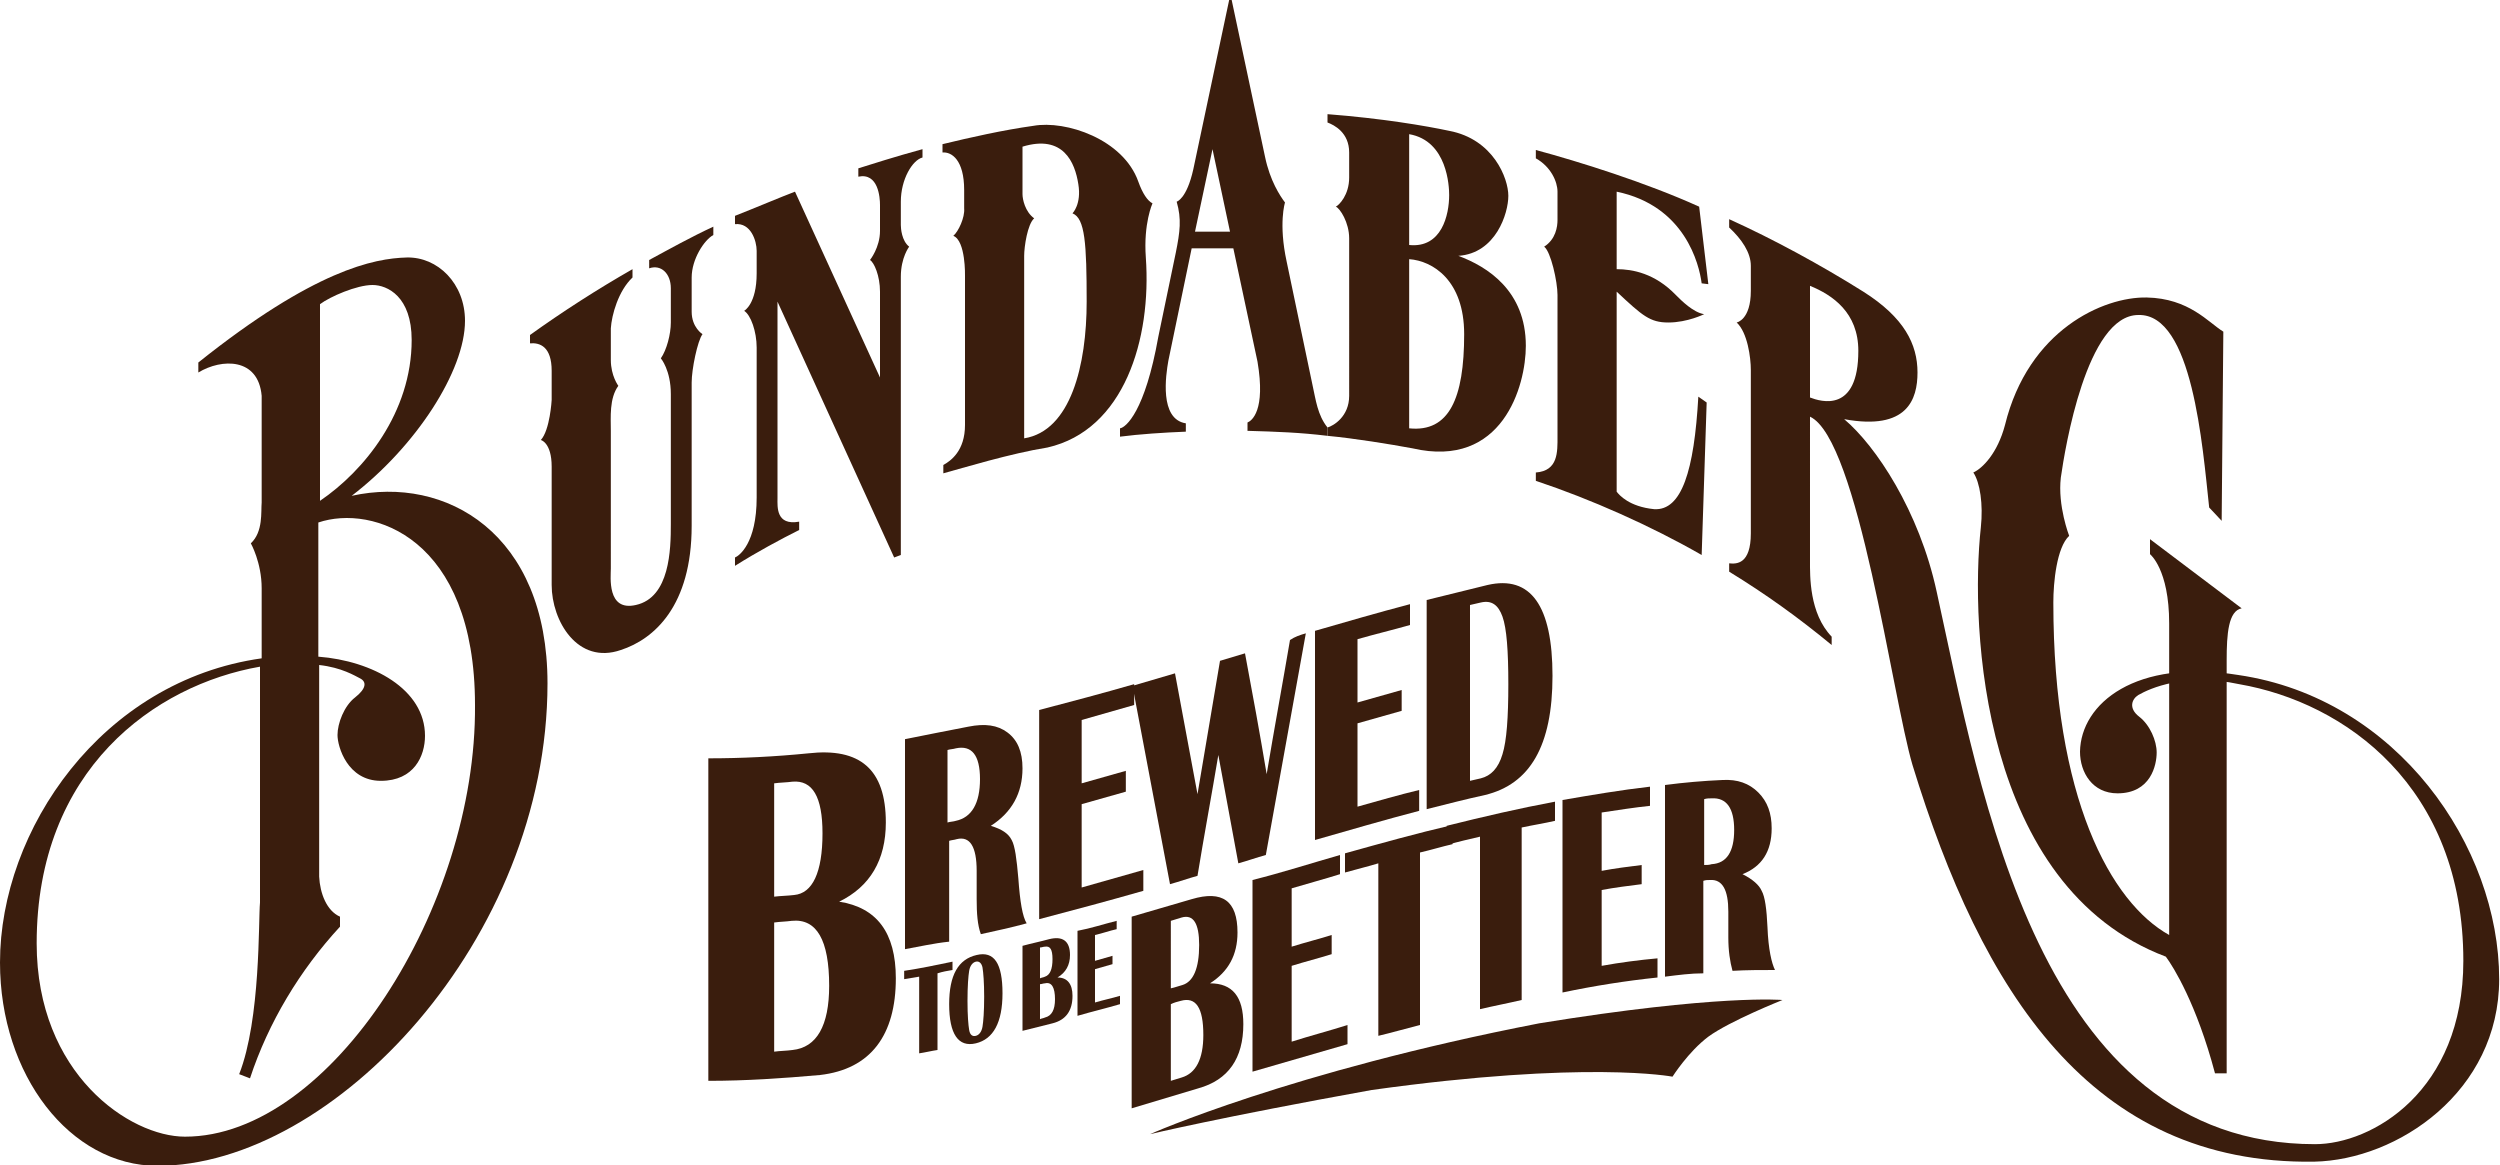
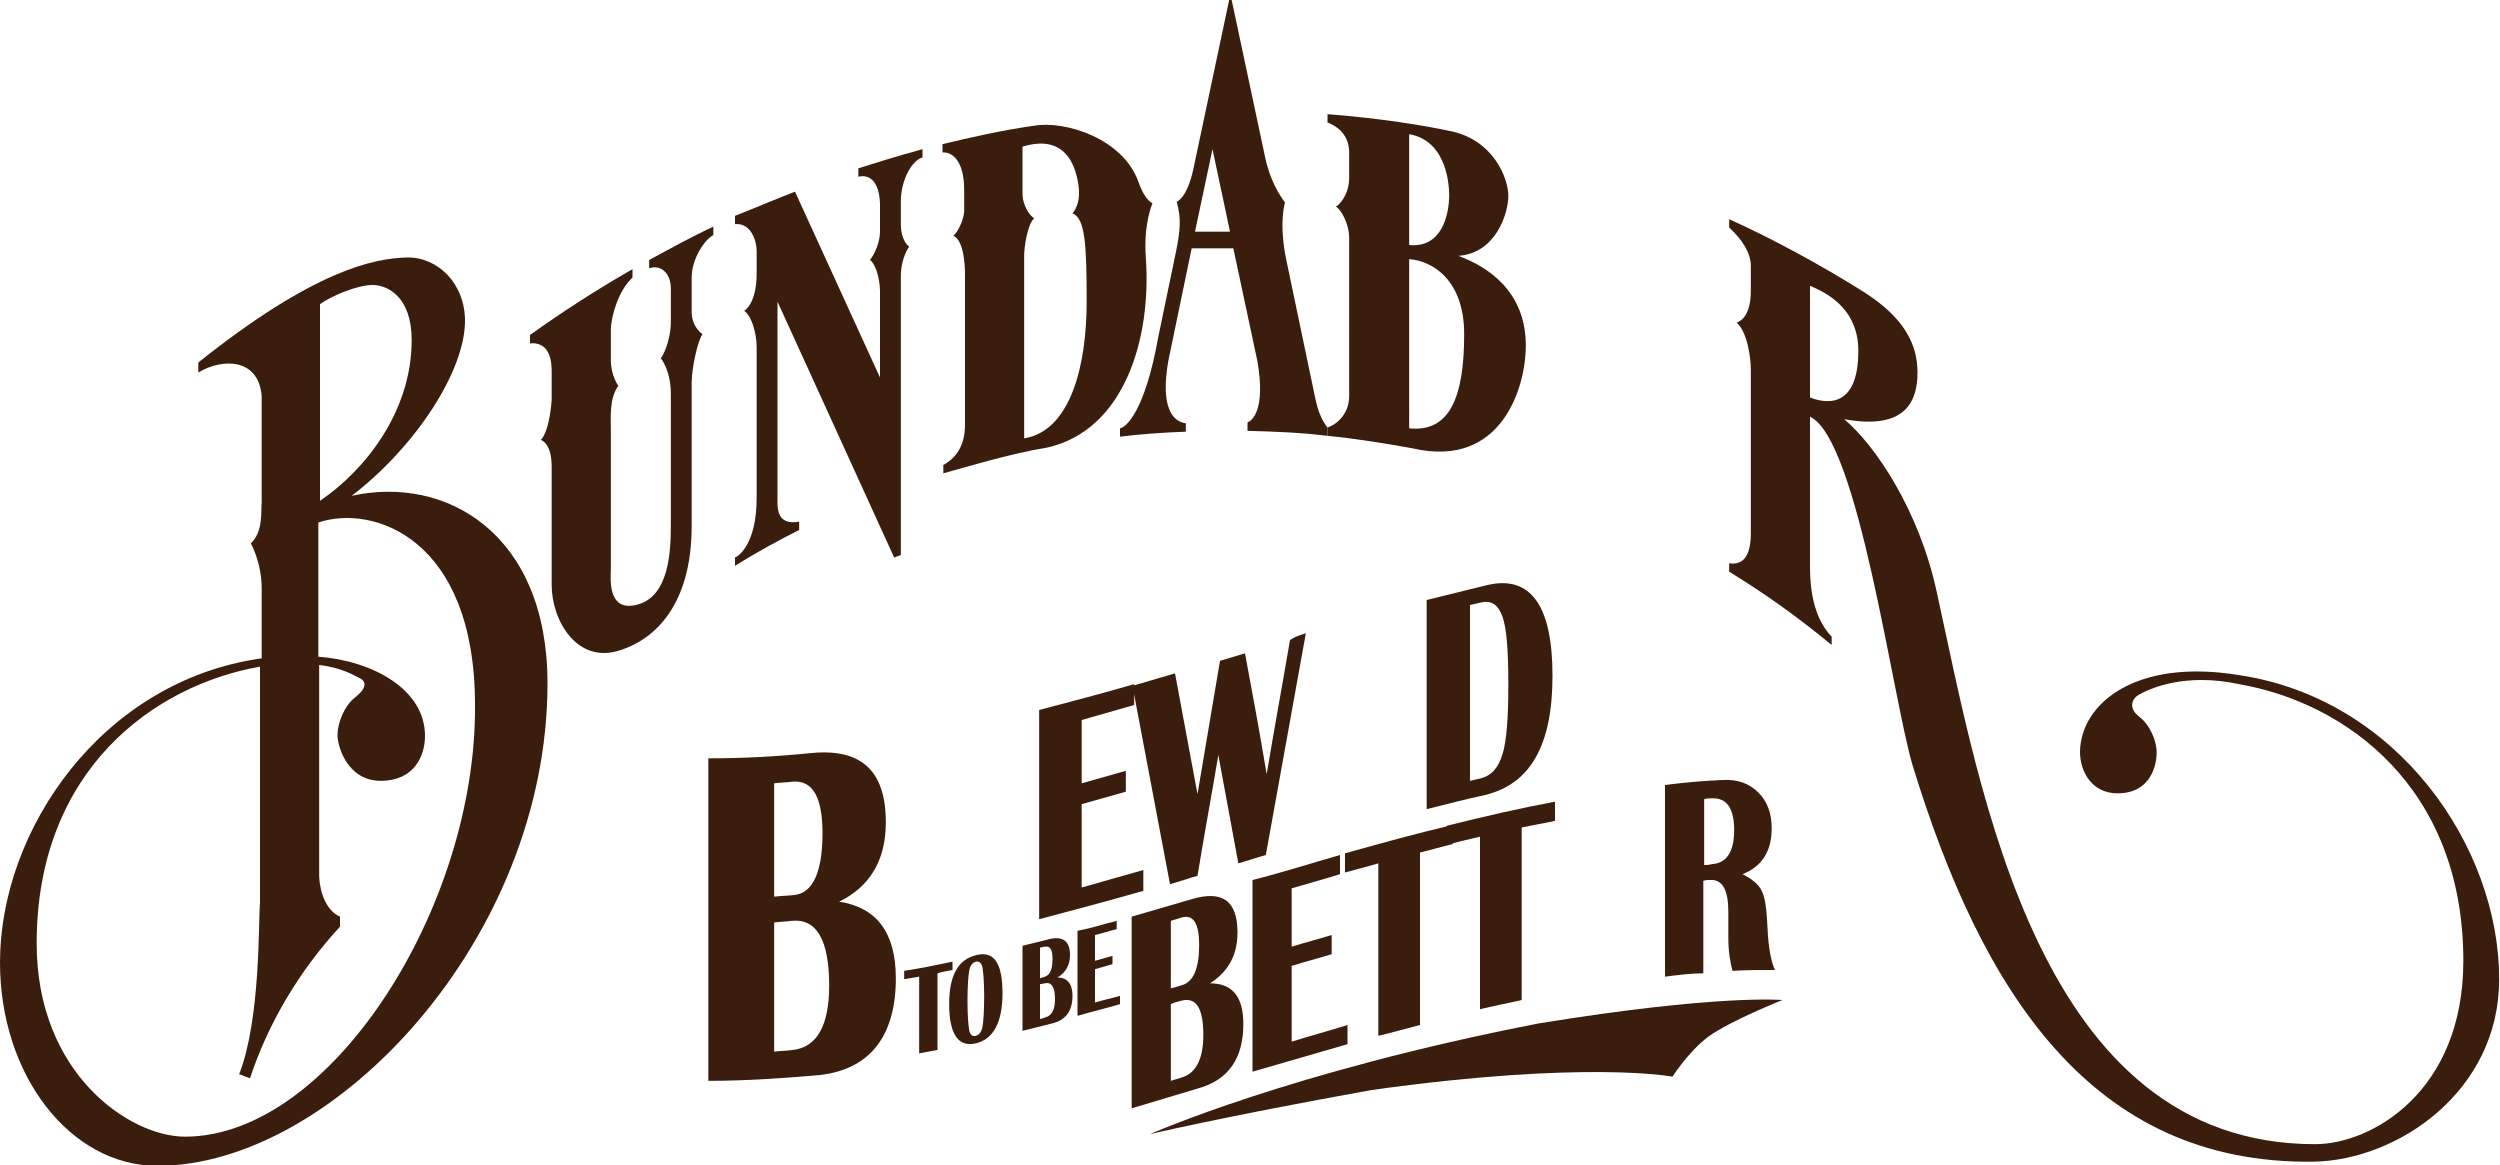
<svg xmlns="http://www.w3.org/2000/svg" xmlns:xlink="http://www.w3.org/1999/xlink" version="1.1" id="Layer_1" x="0px" y="0px" viewBox="0 0 300 139.8" style="enable-background:new 0 0 300 139.8;" xml:space="preserve">
  <style type="text/css">
	.st0{clip-path:url(#SVGID_00000163051876822168981200000008974844405613064595_);fill:#3A1D0D;}
</style>
  <g>
    <defs>
      <rect id="SVGID_1_" width="300" height="139.8" />
    </defs>
    <clipPath id="SVGID_00000152241521004620860760000006902179545244979852_">
      <use xlink:href="#SVGID_1_" style="overflow:visible;" />
    </clipPath>
    <path style="clip-path:url(#SVGID_00000152241521004620860760000006902179545244979852_);fill:#3A1D0D;" d="M22.2,136.4   c-6.6,0-17.8-7.5-17.8-23.2c0-20.9,14.2-31,26.8-33.2v28.3c-0.2,2.1,0.1,14-2.5,20.6l1.3,0.5c2.2-6.7,6-13,10.8-18.2v-1.2   c-1.6-0.7-2.4-2.8-2.5-4.8V79.8c2.7,0.3,4.3,1.3,4.9,1.6c0.8,0.4,0.8,1.2-0.6,2.3c-1.3,1-2.1,3.1-2.1,4.5c0,1.4,1.2,5.5,5.2,5.5   c4,0,5.3-3,5.3-5.4c0-5.6-6.3-9-12.8-9.5V62.7c6.5-2.2,18.8,1.8,18.8,21.9C57.2,108.8,39.7,136.4,22.2,136.4 M38.4,36.5   c1.2-0.9,4.4-2.3,6.3-2.3c1.8,0,4.7,1.4,4.7,6.6c0,8.7-5.7,15.7-11,19.3V36.5z M42.2,59.5c7.7-5.9,13.6-15,13.6-21   c0-4.5-3.3-7.7-7-7.6c-3.9,0.1-11.1,1.5-25,12.6v1.2c2.8-1.7,7.2-1.8,7.6,2.8v12.8c-0.1,1.1,0.2,3.5-1.3,4.9c0,0,1.3,2.3,1.3,5.4   v8.4C12.2,81.7,0,99.6,0,115.5c0,13.5,8.4,24.4,18.9,24.4c21.1,0,46.8-27.2,46.8-57.9C65.7,64,53.5,57,42.2,59.5" />
-     <path style="clip-path:url(#SVGID_00000152241521004620860760000006902179545244979852_);fill:#3A1D0D;" d="M265.1,60.9l1.5,1.6   l0.2-22.7c-1.8-1.1-4.1-4-9.2-4.1c-5.2-0.1-14.2,3.9-17,15.3c-0.9,3.4-2.7,5.2-3.8,5.7c0.8,1.2,1.2,3.8,0.9,6.6   c-1.3,11.9,0,43.1,22.2,51.5c0.9,1.2,3.7,5.7,5.9,14h1.4V79.2c0-3.1,0.2-5.9,1.8-6.2l-11-8.3l0,1.8c0,0,2.3,1.8,2.3,8.3v37.4   c-7-3.9-13.9-16.4-13.9-39.9c0-2.4,0.4-6.6,1.9-8c0,0-1.4-3.6-1-7c0.5-3.5,3.1-19.5,9.3-19.5C263.1,37.6,264.3,53.5,265.1,60.9" />
-     <path style="clip-path:url(#SVGID_00000152241521004620860760000006902179545244979852_);fill:#3A1D0D;" d="M204.2,66.6   c-6.1-3.5-13.3-6.7-19.9-8.9v-1c2.7-0.2,2.6-2.5,2.6-4.3v-17c0-1.6-0.8-5.2-1.6-5.8c1.4-0.9,1.6-2.4,1.6-3.2V23c0-1.2-0.8-3-2.6-4   v-1c5.2,1.4,13.2,3.9,19.6,6.8l1.1,9.3l-0.8-0.1c-0.3-2.3-2-9.3-10.2-11v9.3c1.9,0,4.6,0.5,7.1,3.1c0.7,0.7,2.1,2.1,3.4,2.3   c0,0-2,1-4.3,1c-2.2,0-3.1-0.8-6.2-3.7v24c0.3,0.4,1.5,1.8,4.5,2.1c3.3,0.2,4.8-4.6,5.3-13.5l1,0.7L204.2,66.6z" />
    <path style="clip-path:url(#SVGID_00000152241521004620860760000006902179545244979852_);fill:#3A1D0D;" d="M75.9,33.3v-1   c-4.2,2.4-8.4,5.1-12.3,7.9v1c1.2-0.1,2.6,0.4,2.6,3.3v3.5c0,0-0.2,3.6-1.3,4.8c0,0,1.3,0.3,1.3,3.2v14.2c0,4.3,3.1,9.6,8.3,7.8   c4-1.3,8.5-5.3,8.5-14.9V45.9c0-1.6,0.7-5,1.3-5.8c0,0-1.3-0.8-1.3-2.7l0-4.1c0-2.2,1.5-4.5,2.6-5.1v-1c-2.6,1.2-5.3,2.7-7.7,4v1   c1.4-0.5,2.6,0.6,2.6,2.4v4.1c0,1.4-0.5,3.3-1.2,4.3c0,0,1.2,1.4,1.2,4.3v15.6c0,3-0.1,8.8-4.2,9.7c-3.5,0.8-3-3.4-3-4.4V51.7   c0-1.6-0.2-3.9,0.9-5.4c0,0-0.9-1.2-0.9-3.1v-3.8C73.4,37.8,74.2,34.9,75.9,33.3" />
    <path style="clip-path:url(#SVGID_00000152241521004620860760000006902179545244979852_);fill:#3A1D0D;" d="M95.4,23l10.2,22.3V35   c0-1.9-0.7-3.5-1.2-3.8c0,0,1.2-1.5,1.2-3.5v-3.1c0-0.9-0.2-3.9-2.6-3.4v-1c1.6-0.5,4.4-1.4,7.7-2.3v1c-1.2,0.3-2.6,2.6-2.6,5.3   v2.8c0,0.4,0.1,1.9,1,2.6c0,0-1,1.3-1,3.6v33.4l-0.8,0.3l-14-30.7l0,23.6c0,1-0.2,3.3,2.6,2.8v1c-2.2,1.1-5,2.6-7.7,4.3v-1   c0.5-0.2,2.6-1.7,2.6-7.2v-18c0-1.9-0.7-3.9-1.5-4.4c0,0,1.5-0.8,1.5-4.5v-2.7c0-1.2-0.7-3.4-2.6-3.2v-1C90.5,25,93.8,23.6,95.4,23   " />
    <path style="clip-path:url(#SVGID_00000152241521004620860760000006902179545244979852_);fill:#3A1D0D;" d="M122.7,17.6v5.7   c0,0.6,0.3,2.1,1.4,2.9c-0.8,0.7-1.2,3.4-1.2,4.5v21.9c5.6-0.9,7.5-8.8,7.5-16.4c0-7-0.2-10-1.7-10.6c0,0,1.1-1.1,0.7-3.5   C129,19.5,127.6,16.1,122.7,17.6 M113.2,56.8v-1c0.9-0.5,2.6-1.7,2.6-4.8V33.1c0,0,0.1-4.2-1.4-4.8c0.6-0.5,1.4-2.2,1.3-3.3v-2.2   c0-3.6-1.5-4.6-2.6-4.5v-1c3.3-0.8,7.3-1.7,10.9-2.2c3.9-0.7,10.8,1.6,12.6,6.7c0.5,1.4,1.1,2.3,1.7,2.6c0,0-1.1,2.4-0.8,6.5   c0.7,9.8-2.6,20.7-11.8,22.8C121.3,54.4,115.4,56.2,113.2,56.8" />
    <path style="clip-path:url(#SVGID_00000152241521004620860760000006902179545244979852_);fill:#3A1D0D;" d="M161.9,21.3v-3   c0-2.4-1.8-3.3-2.6-3.6v-1c6.5,0.5,11.8,1.4,14.6,2c5.3,1,7.1,5.7,7.1,7.8c0,2.1-1.5,6.9-6,7.2c3.5,1.3,8.1,4.2,8.1,10.8   c0,4.8-2.8,14.8-13.6,12.3c-2.7-0.5-7-1.2-10.2-1.5v-1c0.7-0.2,2.6-1.3,2.6-3.8V28.6c0-1.9-1.1-3.6-1.6-3.8   C160.7,24.6,161.9,23.4,161.9,21.3 M173.9,23.4c0-1-0.2-6.5-4.8-7.3v13.3C173,29.8,173.9,25.8,173.9,23.4 M169.1,51.4   c4.8,0.5,6.6-3.6,6.6-11.3c0-6.5-3.8-8.8-6.6-9V51.4z" />
    <path style="clip-path:url(#SVGID_00000152241521004620860760000006902179545244979852_);fill:#3A1D0D;" d="M232.4,71   c-2.1-9.7-7.3-17.5-11.1-20.7c7.6,1.4,8.8-2.4,8.8-5.6c0-3.4-1.6-6.6-6.5-9.7c-5.1-3.2-10.8-6.3-16.1-8.7v1c1.5,1.4,2.6,3,2.6,4.6   v3c0,3.5-1.7,3.8-1.7,3.8c1.3,1.2,1.7,4.2,1.7,5.7V64c0,3.7-1.7,3.7-2.6,3.6v1c4.4,2.7,8.3,5.5,12.3,8.8l0-1   c-2.7-2.8-2.6-7.3-2.6-9.1V50c5.8,2.7,9.9,33.7,12.3,41.8c8.3,27.1,21.4,48,48.2,47.6c10-0.2,22.2-8.4,22.2-21.9   c0-15.9-12.2-33.7-31.3-36.5c-12.3-2-18.9,3.4-19,9.2c0,2.5,1.5,5,4.5,5c4,0,4.7-3.4,4.7-4.9c0-1.4-0.8-3.3-2.1-4.3   c-1.3-1-0.9-2.1-0.1-2.6c1.4-0.8,5.6-2.7,12.1-1.3c12.7,2.2,26.9,12.3,26.9,33.2c0,15.7-11,22-17.8,22   C244.6,137.3,237.7,95.1,232.4,71 M217.2,34.3c2.7,1.1,5.8,3.2,5.8,7.8c0,7.5-4.5,6.1-5.8,5.6V34.3z" />
    <path style="clip-path:url(#SVGID_00000152241521004620860760000006902179545244979852_);fill:#3A1D0D;" d="M143.4,27.8l2.1-9.9   l2.1,9.9H143.4z M157.5,46.2l-3.1-14.8c-1-4.6-0.2-7.1-0.2-7.1c-0.6-0.8-1.8-2.6-2.4-5.5l-4-18.8l-0.3,0l-4.3,20.3   c-0.8,3.6-2,3.9-2,3.9c0.6,2.1,0.4,3.6-0.1,6.1l-2.1,10.1c-1.6,9-3.9,10.9-4.6,11v1c2.3-0.3,5.3-0.5,7.9-0.6v-1   c-3.2-0.5-2.4-5.8-2.1-7.5l2.8-13.5h5l2.9,13.6c1,5.9-0.7,7.1-1.2,7.3v1c3.5,0.1,6.3,0.2,9.6,0.6v-1   C158.1,49.8,157.9,48,157.5,46.2" />
    <path style="clip-path:url(#SVGID_00000152241521004620860760000006902179545244979852_);fill:#3A1D0D;" d="M92.9,126.2   c0.7-0.1,1.5-0.1,2.2-0.2c2.9-0.3,4.4-2.9,4.4-7.7c0-5.5-1.5-8.1-4.5-7.8c-0.7,0.1-1.4,0.1-2.1,0.2V126.2z M92.9,107.6   c0.8-0.1,1.6-0.1,2.4-0.2c2.2-0.2,3.4-2.7,3.4-7.4c0-4.4-1.2-6.4-3.6-6.2c-0.7,0.1-1.5,0.1-2.2,0.2V107.6z M85,129.7V91   c4,0,8-0.2,12-0.6c6.2-0.7,9.3,1.9,9.3,8.3c0,4.5-1.9,7.7-5.6,9.5c4.5,0.7,6.8,3.7,6.8,9.2c0,6.8-3,10.9-9.1,11.6   C93.9,129.4,89.5,129.7,85,129.7" />
-     <path style="clip-path:url(#SVGID_00000152241521004620860760000006902179545244979852_);fill:#3A1D0D;" d="M113.7,98.7   c0.3-0.1,0.7-0.1,1-0.2c1.9-0.4,2.9-2.1,2.9-5c0-2.9-1-4.1-2.9-3.7c-0.3,0.1-0.7,0.1-1,0.2V98.7z M108.6,113.9V88.7   c2.5-0.5,5-1,7.6-1.5c2-0.4,3.5-0.2,4.7,0.7c1.2,0.9,1.8,2.3,1.8,4.3c0,3-1.3,5.3-3.8,6.9c1.3,0.4,2.1,0.9,2.5,1.7   c0.4,0.7,0.6,2.3,0.8,4.6c0.2,2.8,0.5,4.6,1,5.4c-1.8,0.5-3.7,0.9-5.5,1.3c-0.4-1.1-0.5-2.5-0.5-4.2c0-0.5,0-1,0-1.5l0-1.9   c0-2.9-0.8-4.2-2.4-3.8c-0.3,0.1-0.6,0.1-0.9,0.2v12.1C112,113.2,110.3,113.6,108.6,113.9" />
    <path style="clip-path:url(#SVGID_00000152241521004620860760000006902179545244979852_);fill:#3A1D0D;" d="M136.1,82.1v2.5   c-2.1,0.6-4.2,1.2-6.3,1.8V94c1.8-0.5,3.5-1,5.3-1.5V95c-1.8,0.5-3.5,1-5.3,1.5v10c2.5-0.7,4.9-1.4,7.4-2.1v2.5   c-4.2,1.2-8.3,2.3-12.5,3.4V85.2C128.5,84.2,132.3,83.2,136.1,82.1" />
    <path style="clip-path:url(#SVGID_00000152241521004620860760000006902179545244979852_);fill:#3A1D0D;" d="M156.7,76   c-1.6,8.9-3.2,17.7-4.8,26.6c-1.1,0.3-2.2,0.7-3.3,1c-0.8-4.3-1.6-8.7-2.4-13c-0.8,4.8-1.7,9.6-2.5,14.5c-1.1,0.3-2.2,0.7-3.3,1   c-1.5-7.9-3-15.9-4.5-23.8c1.7-0.5,3.4-1,5.1-1.5c0.9,4.8,1.8,9.7,2.7,14.5c0.9-5.3,1.8-10.7,2.7-16c1-0.3,2-0.6,3-0.9   c0.9,4.8,1.8,9.7,2.6,14.5c0.9-5.4,1.9-10.8,2.8-16.1C155.4,76.4,156,76.2,156.7,76" />
-     <path style="clip-path:url(#SVGID_00000152241521004620860760000006902179545244979852_);fill:#3A1D0D;" d="M169.2,72.5V75   c-2.1,0.6-4.2,1.1-6.3,1.7v7.6c1.8-0.5,3.5-1,5.3-1.5v2.5c-1.8,0.5-3.5,1-5.3,1.5v10c2.5-0.7,4.9-1.4,7.4-2v2.5   c-4.2,1.1-8.3,2.3-12.5,3.5V75.7C161.6,74.6,165.4,73.5,169.2,72.5" />
    <path style="clip-path:url(#SVGID_00000152241521004620860760000006902179545244979852_);fill:#3A1D0D;" d="M176.4,93.7   c0.4-0.1,0.9-0.2,1.3-0.3c1.2-0.3,2.1-1.2,2.6-2.9c0.5-1.6,0.7-4.4,0.7-8.4s-0.2-6.7-0.7-8.1c-0.5-1.4-1.3-2-2.6-1.7   c-0.4,0.1-0.9,0.2-1.3,0.3V93.7z M171.2,97.1V72c2.4-0.6,4.9-1.2,7.3-1.8c5.2-1.2,7.8,2.5,7.8,10.9c0,8.4-2.7,13-8.1,14.3   C175.9,95.9,173.6,96.5,171.2,97.1" />
    <path style="clip-path:url(#SVGID_00000152241521004620860760000006902179545244979852_);fill:#3A1D0D;" d="M114.3,115.4v1   c-0.6,0.1-1.2,0.2-1.8,0.4v9.2c-0.7,0.1-1.5,0.3-2.2,0.4v-9.2c-0.6,0.1-1.2,0.2-1.8,0.3v-1C110.5,116.2,112.4,115.8,114.3,115.4" />
    <path style="clip-path:url(#SVGID_00000152241521004620860760000006902179545244979852_);fill:#3A1D0D;" d="M117.1,115.4   c-0.4,0.1-0.7,0.5-0.8,1.1c-0.1,0.6-0.2,1.8-0.2,3.6s0.1,2.9,0.2,3.5c0.1,0.6,0.4,0.8,0.8,0.7c0.4-0.1,0.7-0.5,0.8-1.1   c0.1-0.6,0.2-1.8,0.2-3.6c0-1.7-0.1-2.9-0.2-3.5C117.8,115.6,117.5,115.3,117.1,115.4 M117.2,114.6c2.1-0.5,3.1,1,3.1,4.6   c0,3.5-1.1,5.5-3.2,6c-2.1,0.5-3.2-1.1-3.2-4.7C113.9,117,115,115.1,117.2,114.6" />
    <path style="clip-path:url(#SVGID_00000152241521004620860760000006902179545244979852_);fill:#3A1D0D;" d="M124.8,122.3   c0.2-0.1,0.4-0.1,0.6-0.2c0.8-0.2,1.2-0.9,1.2-2.2c0-1.4-0.4-2.1-1.2-1.9c-0.2,0-0.4,0.1-0.6,0.1V122.3z M124.8,117.4   c0.2-0.1,0.4-0.1,0.6-0.2c0.6-0.2,0.9-0.9,0.9-2.1c0-1.2-0.3-1.6-0.9-1.5c-0.2,0-0.4,0.1-0.6,0.1V117.4z M122.7,123.7v-10.2   c1.1-0.3,2.1-0.5,3.2-0.8c1.6-0.4,2.5,0.2,2.5,1.9c0,1.2-0.5,2.1-1.5,2.7c1.2,0,1.8,0.8,1.8,2.2c0,1.8-0.8,2.9-2.4,3.3   C125.1,123.1,123.9,123.4,122.7,123.7" />
    <path style="clip-path:url(#SVGID_00000152241521004620860760000006902179545244979852_);fill:#3A1D0D;" d="M134,110.5v1   c-0.9,0.2-1.7,0.5-2.6,0.7v3.1c0.7-0.2,1.4-0.4,2.1-0.6v1c-0.7,0.2-1.4,0.4-2.1,0.6v4c1-0.3,2-0.5,3-0.8v1   c-1.7,0.5-3.4,0.9-5.1,1.4v-10.2C130.9,111.4,132.4,110.9,134,110.5" />
    <path style="clip-path:url(#SVGID_00000152241521004620860760000006902179545244979852_);fill:#3A1D0D;" d="M140.5,129.7   c0.4-0.1,0.9-0.3,1.3-0.4c1.7-0.5,2.6-2.2,2.6-5.1c0-3.3-0.9-4.6-2.7-4.1c-0.4,0.1-0.8,0.2-1.2,0.4V129.7z M140.5,118.6   c0.5-0.1,1-0.3,1.4-0.4c1.3-0.4,2-2,2-4.8c0-2.6-0.7-3.7-2.1-3.3c-0.4,0.1-0.9,0.3-1.3,0.4V118.6z M135.8,133v-23   c2.4-0.7,4.8-1.4,7.2-2.1c3.7-1.1,5.5,0.2,5.5,4c0,2.7-1.1,4.7-3.3,6.1c2.7,0,4,1.6,4,4.9c0,4.1-1.8,6.7-5.4,7.7   C141.1,131.4,138.5,132.2,135.8,133" />
    <path style="clip-path:url(#SVGID_00000152241521004620860760000006902179545244979852_);fill:#3A1D0D;" d="M160.8,102.6v2.3   c-1.9,0.6-3.8,1.1-5.8,1.7v7c1.6-0.5,3.2-0.9,4.8-1.4v2.3c-1.6,0.5-3.2,0.9-4.8,1.4v9.1c2.2-0.7,4.5-1.3,6.7-2v2.3   c-3.8,1.1-7.6,2.2-11.4,3.3v-23C153.9,104.7,157.3,103.6,160.8,102.6" />
    <path style="clip-path:url(#SVGID_00000152241521004620860760000006902179545244979852_);fill:#3A1D0D;" d="M174.3,99v2.3   c-1.3,0.3-2.6,0.7-3.9,1V123c-1.6,0.4-3.3,0.9-5,1.3v-20.7c-1.3,0.4-2.6,0.7-4,1.1v-2.3C165.7,101.2,170,100,174.3,99" />
    <path style="clip-path:url(#SVGID_00000152241521004620860760000006902179545244979852_);fill:#3A1D0D;" d="M186.6,96.2v2.3   c-1.3,0.3-2.6,0.5-4,0.8V120c-1.7,0.4-3.3,0.7-5,1.1v-20.7c-1.3,0.3-2.6,0.6-4,1v-2.3C178,98,182.3,97,186.6,96.2" />
-     <path style="clip-path:url(#SVGID_00000152241521004620860760000006902179545244979852_);fill:#3A1D0D;" d="M198,94.4v2.3   c-1.9,0.2-3.8,0.5-5.8,0.8v7c1.6-0.3,3.2-0.5,4.8-0.7v2.3c-1.6,0.2-3.2,0.4-4.8,0.7v9.1c2.2-0.4,4.5-0.7,6.7-0.9v2.3   c-3.8,0.4-7.6,1-11.4,1.8V96C191,95.4,194.5,94.8,198,94.4" />
    <path style="clip-path:url(#SVGID_00000152241521004620860760000006902179545244979852_);fill:#3A1D0D;" d="M204.5,103.8   c0.3,0,0.6,0,0.9-0.1c1.8-0.1,2.7-1.5,2.7-4.1c0-2.6-0.9-3.9-2.7-3.8c-0.3,0-0.6,0-0.9,0.1V103.8z M199.8,117.2v-23   c2.3-0.3,4.6-0.5,6.9-0.6c1.8-0.1,3.2,0.4,4.3,1.5c1.1,1.1,1.6,2.5,1.6,4.3c0,2.8-1.2,4.6-3.5,5.5c1.2,0.6,2,1.3,2.3,2   c0.4,0.7,0.6,2.2,0.7,4.4c0.1,2.6,0.5,4.3,0.9,5.1c-1.7,0-3.4,0-5.1,0.1c-0.3-1.1-0.5-2.4-0.5-4c0-0.5,0-0.9,0-1.4   c0-0.6,0-1.1,0-1.7c0-2.6-0.7-3.9-2.2-3.8c-0.3,0-0.5,0-0.8,0.1v11.1C202.9,116.8,201.4,117,199.8,117.2" />
    <path style="clip-path:url(#SVGID_00000152241521004620860760000006902179545244979852_);fill:#3A1D0D;" d="M138,136.1   c0,0,16.8-7.5,46.7-13.3c21.5-3.5,29.2-2.8,29.2-2.8s-6.3,2.5-8.9,4.4c-2.4,1.8-4.3,4.8-4.3,4.8s-10.3-2-36.1,1.6   C146.3,134.1,138,136.1,138,136.1" />
  </g>
</svg>